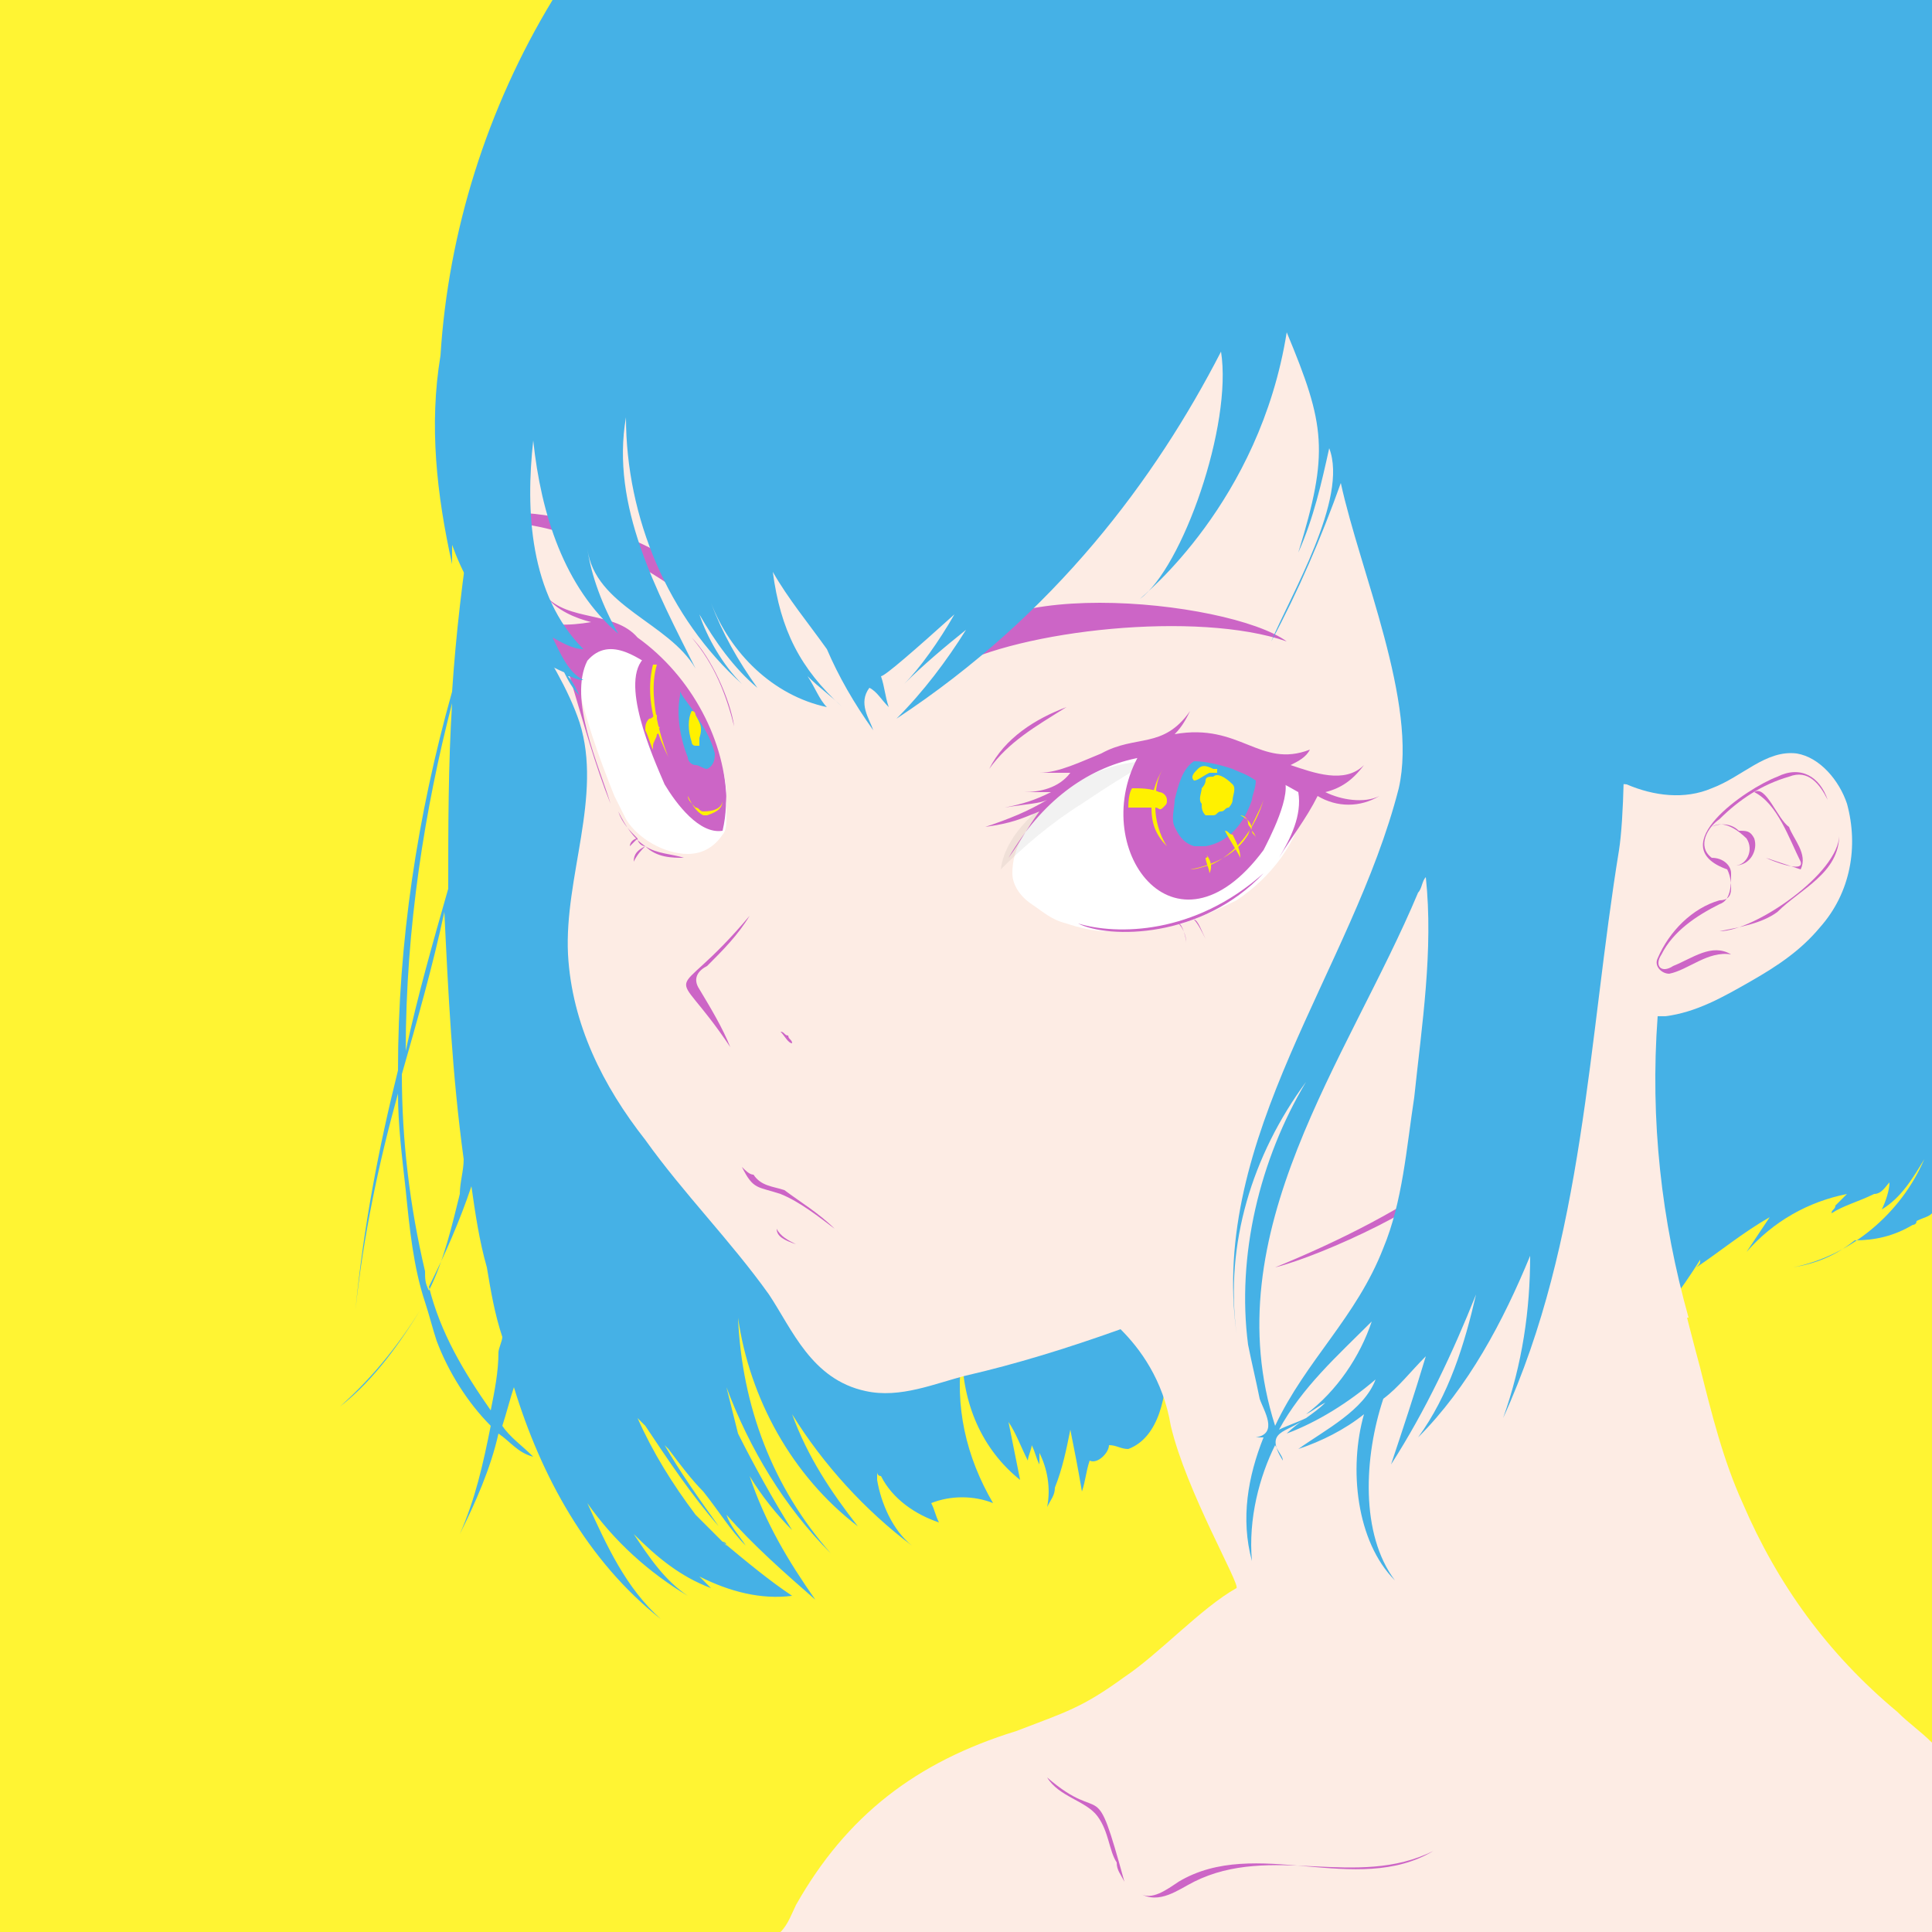
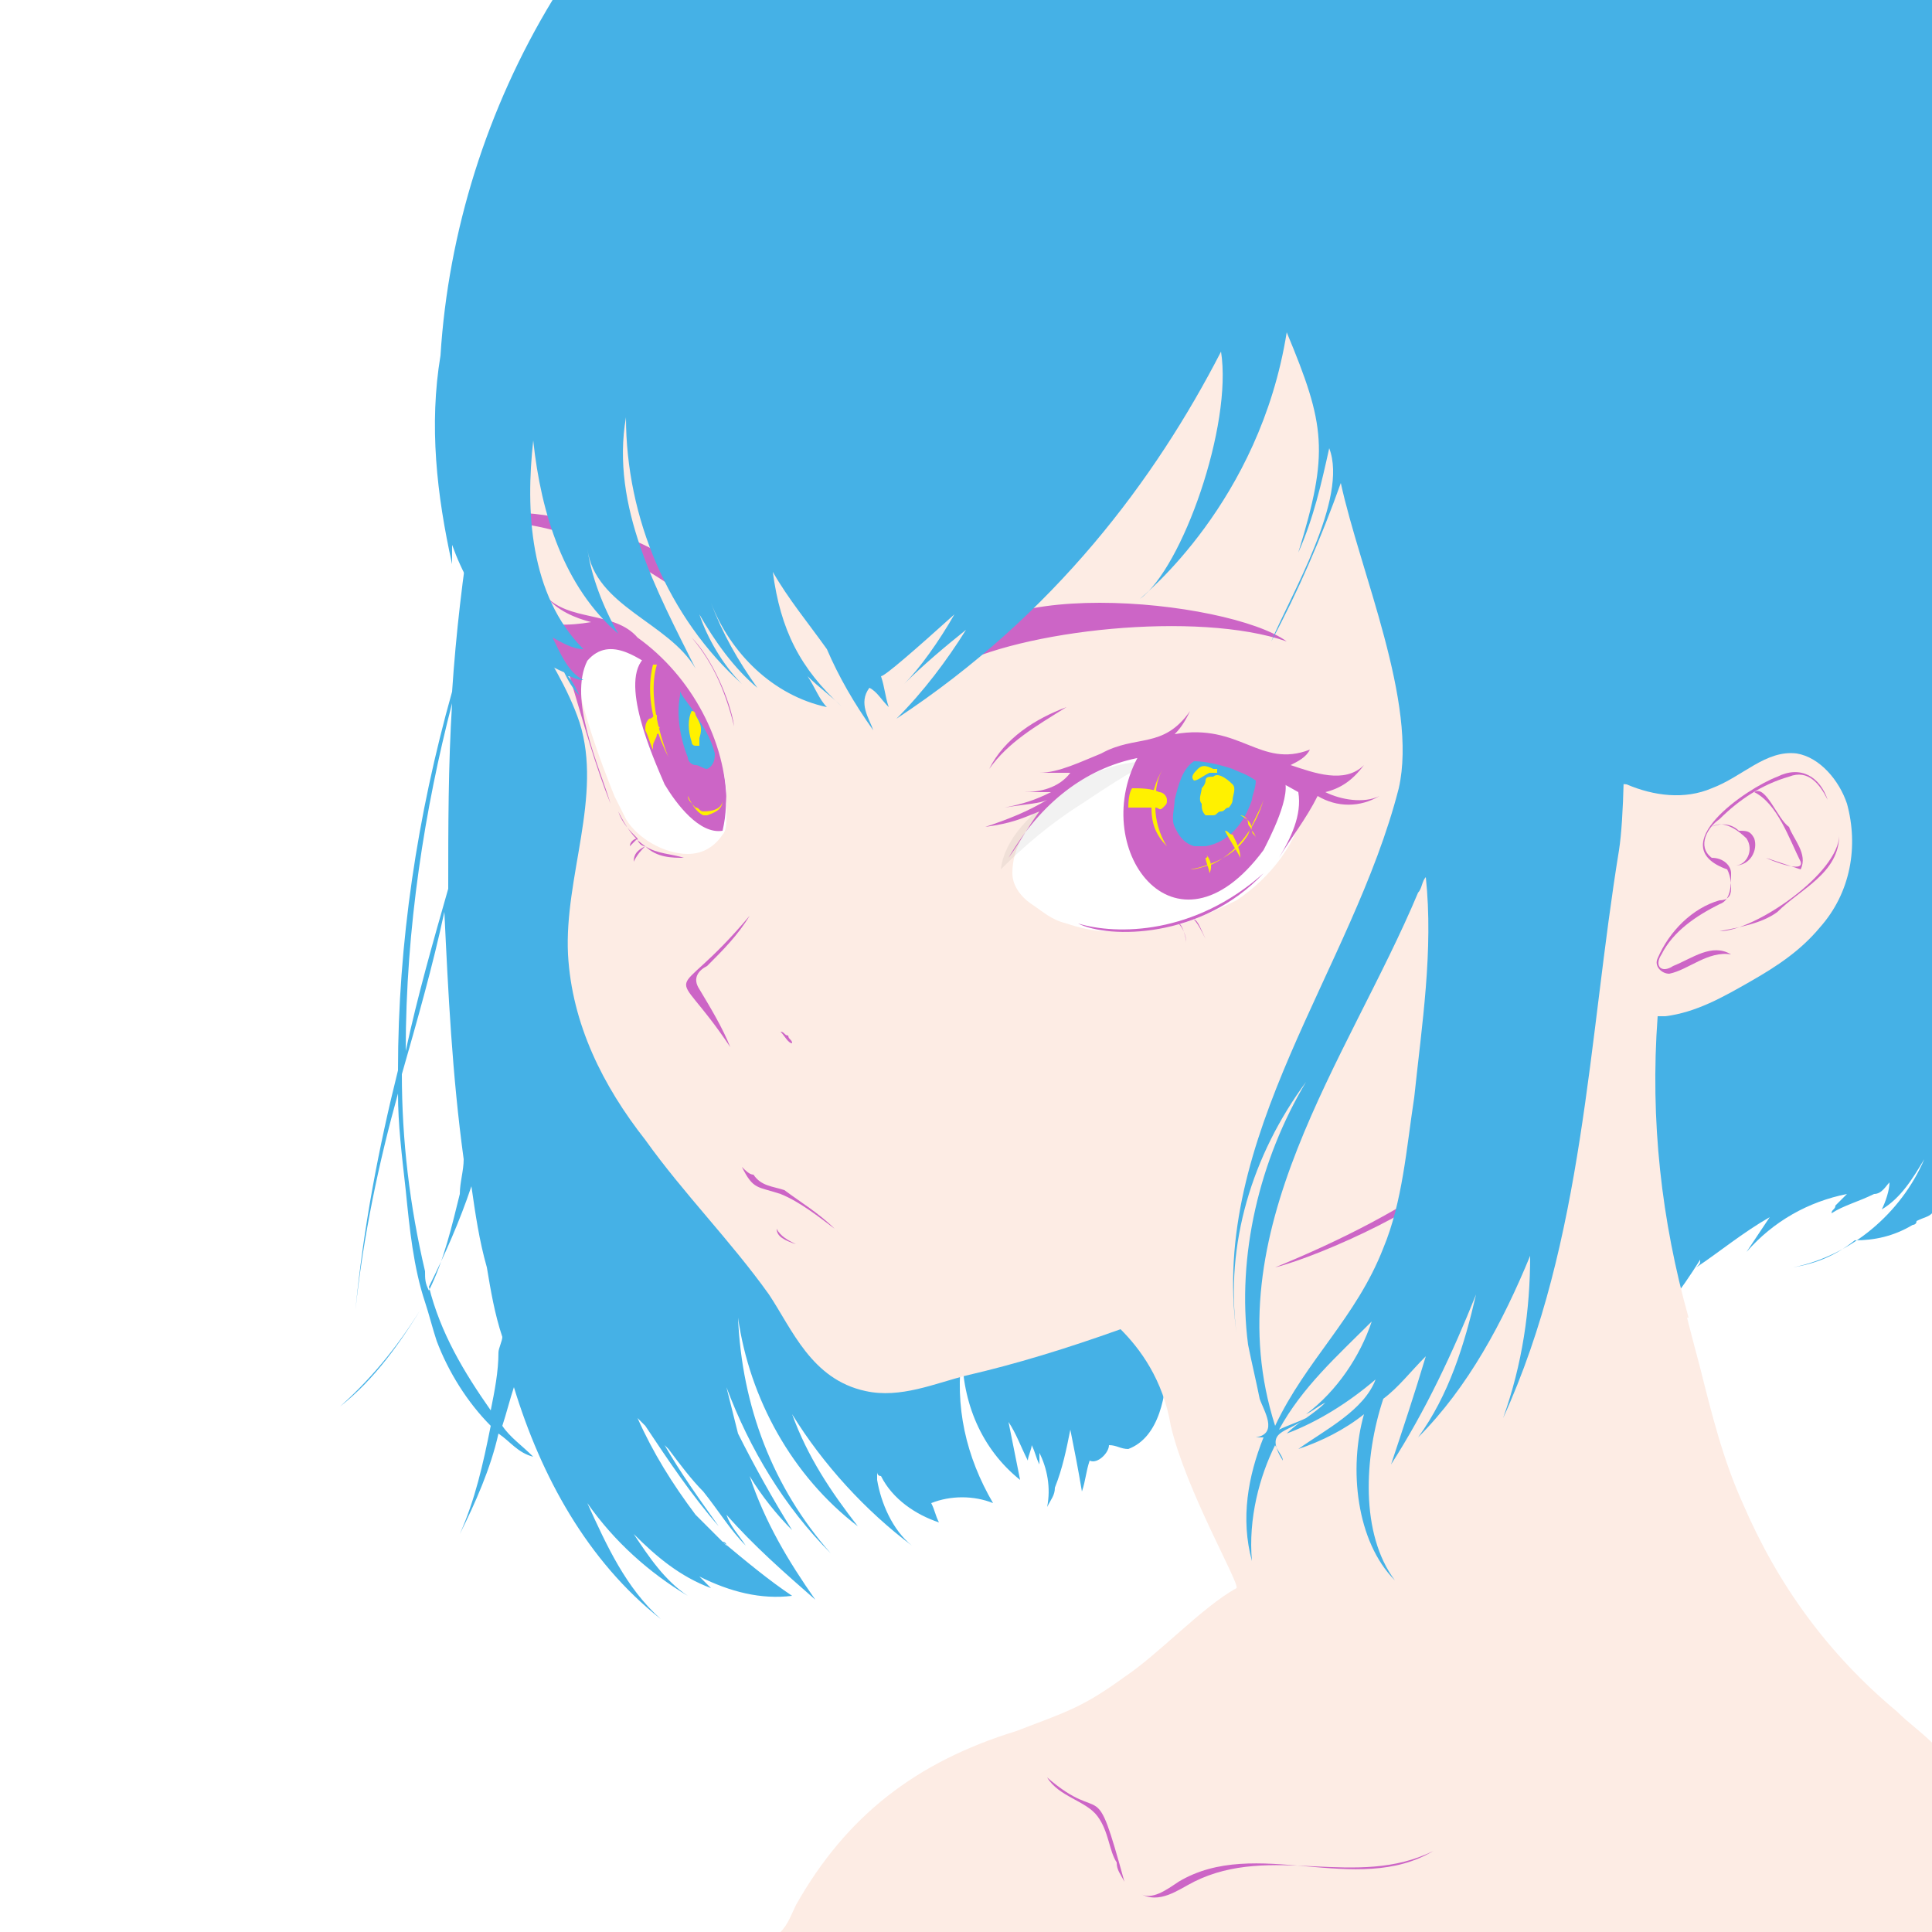
<svg xmlns="http://www.w3.org/2000/svg" xml:space="preserve" style="enable-background:new 0 0 50 50;" viewBox="0 0 50 50" y="0px" x="0px" id="レイヤー_1" version="1.1">
  <style type="text/css">
	.st0{fill:#FFF433;}
	.st1{fill:#45B1E6;}
	.st2{fill:none;}
	.st3{fill:#FDECE4;}
	.st4{fill:#FFFFFF;}
	.st5{opacity:5.100000e-02;fill:#040000;enable-background:new    ;}
	.st6{fill:#CC65C6;}
	.st7{fill:#FFF100;}
	.st8{opacity:7.060000e-02;fill:#040000;enable-background:new    ;}
</style>
-   <path d="M0,0h50v50H0V0z" class="st0" id="レイヤー_20" />
  <path d="M13.1,9c-0.7,2.9-1.2,5.9-1.4,8.9c-0.9,3.2-1.4,6.5-1.4,9.8c-0.5,2-0.9,4.1-1.1,6.2  c0.2-1.9,0.6-3.8,1.1-5.6c0,0.8,0.1,1.6,0.2,2.5c0.1,1,0.2,2,0.5,2.9c-0.6,1-1.3,1.9-2.2,2.7c0.9-0.7,1.6-1.7,2.2-2.7  c0.1,0.3,0.2,0.7,0.3,1c0.3,0.8,0.8,1.6,1.4,2.2c-0.2,1-0.4,1.9-0.8,2.8c0.4-0.8,0.8-1.7,1-2.6c0.3,0.2,0.5,0.5,0.9,0.6  c-0.3-0.3-0.6-0.5-0.8-0.8c0.1-0.3,0.2-0.7,0.3-1c0.7,2.3,1.9,4.5,3.8,6c-0.9-0.8-1.4-1.9-1.9-3c0.7,1,1.6,1.8,2.6,2.4  c-0.6-0.4-1-1-1.4-1.6c0.6,0.6,1.2,1.1,2,1.4c-0.1-0.1-0.2-0.2-0.3-0.3c0.8,0.4,1.6,0.6,2.4,0.5c-0.6-0.4-1.2-0.9-1.8-1.4  c0,0,0.1,0,0.1,0.1c-0.3-0.3-0.5-0.5-0.8-0.8c-0.6-0.8-1.1-1.6-1.5-2.5c0.1,0.1,0.2,0.2,0.2,0.2c0.6,0.9,1.2,1.8,1.9,2.6  c-0.5-0.7-1-1.4-1.4-2.1l0.1,0.1c0.3,0.4,0.6,0.8,0.9,1.1c0.4,0.5,0.7,1,1.1,1.4c-0.2-0.3-0.4-0.5-0.5-0.8c0.7,0.8,1.5,1.5,2.3,2.2  c-0.7-1-1.3-2-1.7-3.2c0.3,0.5,0.7,1,1.1,1.4c-0.5-0.8-1-1.7-1.4-2.5c-0.1-0.4-0.2-0.8-0.3-1.2c0.6,1.6,1.5,3.1,2.7,4.3  c-1.5-1.7-2.3-3.8-2.4-6.1c0.3,2.1,1.4,4.1,3.1,5.4c-0.7-0.9-1.3-1.8-1.7-2.9c0.8,1.3,1.9,2.5,3.1,3.4c-0.5-0.4-0.8-1.1-0.9-1.7  v-0.2c0,0,0,0.1,0.1,0.1c0.3,0.6,0.9,1,1.5,1.2c-0.1-0.2-0.1-0.3-0.2-0.5c0.5-0.2,1.1-0.2,1.6,0c-0.7-1.2-1-2.5-0.8-3.9  c0,1.3,0.5,2.5,1.5,3.3c-0.1-0.5-0.2-1-0.3-1.5c0.2,0.3,0.3,0.6,0.5,1c0-0.1,0.1-0.3,0.1-0.4c0.1,0.2,0.1,0.3,0.2,0.5  c0-0.1,0-0.2,0-0.3c0.2,0.4,0.3,0.9,0.2,1.4c0.1-0.2,0.2-0.3,0.2-0.5l0,0l0,0c0.2-0.5,0.3-1,0.4-1.5c0.1,0.5,0.2,1,0.3,1.6  c0.1-0.3,0.1-0.5,0.2-0.8c0.2,0.1,0.5-0.2,0.5-0.4c0.2,0,0.3,0.1,0.5,0.1c0.8-0.3,1-1.4,1-2.3C30.8,33.1,13.1,8.9,13.1,9z   M11.7,18.2c-0.1,1.6-0.1,3.2-0.1,4.8c-0.4,1.4-0.8,2.8-1.1,4.2C10.5,24,11,20.9,11.7,18.2z M10.4,27.8c0.4-1.4,0.8-2.8,1.1-4.2  c0.1,2.1,0.2,4.2,0.5,6.4c0,0.3-0.1,0.6-0.1,0.9c-0.2,0.8-0.4,1.7-0.8,2.5C11,33.2,11,33.1,11,32.9C10.6,31.2,10.4,29.5,10.4,27.8z   M12.9,35c0,0.5-0.1,1-0.2,1.5c-0.7-1-1.3-2-1.6-3.2c0.4-0.8,0.8-1.7,1.1-2.6c0.1,0.7,0.2,1.4,0.4,2.1c0.1,0.6,0.2,1.2,0.4,1.8  C13,34.7,12.9,34.9,12.9,35z" class="st1" id="奥の髪" />
  <g id="ベース肌色">
    <path d="M20.6,49.3c1.3-2.3,3-3.7,5.7-4.5c1.3-0.5,1.7-0.6,2.8-1.4c0.9-0.6,2.1-1.8,2.9-2.3c0.1,0-1.3-2.5-1.7-4.2   c-0.2-1.1-0.8-1.9-1.3-2.5c-1.4,0.5-2.7,0.8-4,1.2c-0.9,0.2-1.8,0.6-2.6,0.4c-1.5-0.3-1.9-1.6-2.5-2.5c-1-1.5-2.2-2.6-3.2-4   s-1.9-3.1-2-4.8c-0.1-2,0.9-4.1,0.3-6c-0.5-1.8-2-3.2-2.2-5.1c-0.2-3.1-0.2-5.5,0.9-8.8c0.5-1.5,1.2-2.8,2.5-4.6   c0,0,0.1-0.1,0.2-0.2H0v50h20.3C20.4,49.8,20.5,49.5,20.6,49.3z" class="st2" />
    <path d="M13.7,4.8c-1.1,3.3-1.1,5.7-0.9,8.8c0.1,1.9,1.6,3.3,2.2,5.1c0.6,1.9-0.4,4-0.3,6c0.1,1.8,0.9,3.4,2,4.8   c1,1.4,2.2,2.6,3.2,4c0.6,0.9,1.1,2.2,2.5,2.5c0.9,0.2,1.8-0.2,2.6-0.4c1.3-0.3,2.6-0.7,4-1.2c0.5,0.5,1.1,1.3,1.3,2.5   c0.4,1.7,1.8,4.1,1.7,4.2c-0.9,0.5-2,1.7-2.9,2.3c-1.1,0.8-1.5,0.9-2.8,1.4c-2.6,0.8-4.4,2.2-5.7,4.5c-0.1,0.2-0.2,0.5-0.4,0.7H50   v-4.9c-0.3-0.3-0.6-0.5-0.9-0.8c-1.8-1.5-3.1-3.3-4-5.4c-0.5-1.1-0.8-2.3-1.1-3.5c-0.8-3-1.6-6.2-1.1-9.3c0.3,0,0.7,0,1,0   c0.3-0.1,0.5,0,1-0.6c0.4-0.4,0.7-0.3,1-0.5s0.3-0.2,0.7-0.6s1.7-2.1,1.3-3.3c0.6-0.6,1.3-1.3,2-2.1V0H16.4l-0.2,0.2   C14.8,2,14.2,3.2,13.7,4.8z" class="st3" />
    <path d="M26.7,21.3c-0.3,0.4-0.5,0.8-0.5,1.3c0,0.3,0.2,0.6,0.5,0.8s0.5,0.4,0.9,0.5c0.3,0.1,0.7,0.2,1,0.2   c0.2,0,1,0,2-0.2c0.6-0.2,1.2-0.5,1.4-0.6c0.9-0.6,1.6-1.5,1.8-2.6c0-0.1,0-0.1,0-0.2s-0.1-0.1-0.1-0.2c-0.8-0.7-2-1-3.1-1   c-0.8,0-1.6,0.1-2.2,0.5C27.6,20.2,27.1,20.7,26.7,21.3z" class="st4" />
    <path d="M25.9,22.5c0.6-0.6,1.3-1.2,2.1-1.7c0.6-0.4,1.2-0.8,1.8-1.1c-0.7,0-1.4,0.2-2,0.6c-0.1,0.1-0.2,0.1-0.3,0.2   C26.7,21,26,21.7,25.9,22.5z" class="st5" />
    <path d="M15.4,16.6c-0.1-0.1-0.5,0.2-0.5,0.3c-0.1,0.1,0,0.3,0,0.5c0.2,1.1,0.6,2.2,1,3.2c0.1,0.2,0.2,0.4,0.3,0.6   c0.3,0.5,1,0.9,1.6,0.9c0.4,0,0.7-0.2,0.9-0.5c0.1-0.1,0.1-0.3,0.1-0.5s0-0.4,0-0.6s-0.1-0.7-0.2-0.9c-0.1-0.3-0.6-1.3-0.7-1.5   s-0.6-0.8-0.7-0.8c-0.3-0.2-0.6-0.5-0.9-0.6C16,16.6,15.6,16.5,15.4,16.6z" class="st4" />
  </g>
  <path d="M42.2,34.6c0.8-0.5,1.3-1.2,1.8-2c0,0.1,0,0.1-0.1,0.2c0.6-0.4,1.2-0.9,1.9-1.3  c-0.2,0.3-0.4,0.6-0.6,0.9c0.7-0.8,1.6-1.3,2.6-1.5c-0.1,0.1-0.2,0.2-0.3,0.3c0,0.1-0.1,0.1-0.1,0.2c0.3-0.2,0.7-0.3,1.1-0.5  c0.2,0,0.3-0.2,0.4-0.3c0,0.2-0.1,0.5-0.2,0.7c0.5-0.3,0.8-0.8,1.1-1.3c-0.6,1.4-1.9,2.5-3.4,2.8c0.6-0.1,1.1-0.3,1.6-0.7  c0.5,0,1-0.1,1.5-0.4l0,0c0,0,0.1,0,0.1-0.1c0.2-0.1,0.3-0.1,0.4-0.2V0H38.1C38.1,0,42.2,34.2,42.2,34.6z" class="st1" id="側面_x3001_後髪" />
  <g id="耳">
    <path d="M47.8,20.8c-0.2-0.6-0.7-1.2-1.3-1.3c-0.8-0.1-1.4,0.6-2.2,0.9c-0.7,0.3-1.5,0.2-2.2-0.1   C39.4,19.9,40.3,36,42.6,35c0.3-0.3,0.7-0.9,1.1-0.9c-0.7-2.5-1-5.1-0.8-7.8c0,0,0.1,0,0.2,0c0.8-0.1,1.5-0.5,2.2-0.9   s1.3-0.8,1.8-1.4C47.9,23.1,48.1,21.9,47.8,20.8z" class="st3" />
    <path d="M28.9,48.2c0,0.2,0.1,0.3,0.2,0.5c-0.8-2.9-0.5-1.4-2-2.7c0.3,0.5,1,0.6,1.3,1C28.7,47.4,28.7,47.9,28.9,48.2z    M37.1,47.9c-2,1.2-4.6-0.4-6.6,0.8c-0.3,0.2-0.7,0.5-1,0.3c0.5,0.3,1-0.1,1.4-0.3C32.9,47.7,35.1,48.9,37.1,47.9z M29.5,19.5   c-1.4,2.4,0.9,5.6,3.2,2.5c0.1-0.2,0.8-1.5,0.5-1.9C32.2,19.4,30.8,19.3,29.5,19.5z M16.7,17c-0.7,0.6,0.2,2.6,0.5,3.3   c0.3,0.5,0.9,1.3,1.5,1.2C19.1,19.8,18.1,18,16.7,17C16.7,16.9,16.7,16.9,16.7,17z" class="st6" />
    <path d="M35.7,20.6c-0.4,0.2-1,0.1-1.4-0.1c0.4-0.1,0.7-0.3,1-0.7c-0.5,0.5-1.3,0.2-1.9,0c0.2-0.1,0.4-0.2,0.5-0.4   c-1.3,0.5-1.8-0.7-3.5-0.4c0.2-0.2,0.3-0.4,0.4-0.6c-0.7,1-1.4,0.6-2.3,1.1C28,19.7,27.4,20,26.9,20c0.3,0,0.5,0,0.8,0   c-0.3,0.4-0.8,0.5-1.2,0.5c0.3,0,0.5,0,0.7,0c-0.4,0.2-0.7,0.3-1.2,0.4c0.6-0.1,0.9-0.1,1.1-0.2c-0.5,0.3-1,0.5-1.6,0.7   c0.7-0.1,0.9-0.2,1.4-0.4c-0.3,0.4-0.5,0.8-0.8,1.2l0,0c1.7-2.9,4.6-3.4,7.5-1.7c0.1,0.6-0.2,1.2-0.5,1.7c0.3-0.5,0.7-1,1-1.6   C34.6,20.9,35.2,20.9,35.7,20.6z M32.7,22.6c-1.8,1.6-3.8,1.6-4.8,1.3C28.7,24.3,31.1,24.3,32.7,22.6z" class="st6" />
    <path d="M30.9,23.8c0.1,0.1,0.2,0.3,0.3,0.5C31.1,24.1,31,23.8,30.9,23.8z M30.5,23.9c0.1,0.1,0.2,0.3,0.2,0.5   C30.7,24.3,30.6,23.9,30.5,23.9z M16.5,16.5c-0.6-0.7-1.8-0.4-2.4-1.1c0.3,0.4,0.8,0.6,1.2,0.7c-0.6,0.1-1.1,0.1-1.7-0.1   c0.4,0.2,0.8,0.3,1.1,0.3c-0.4,0-0.8,0-1.2-0.1c0.3,0.2,0.7,0.3,1.1,0.3c-0.2,0-0.5,0-0.7,0c0.4,0.3,0.8,0.7,0.9,1.2   c0.3,1,0.6,2.1,1,3.1c-0.3-1-1.1-2.7-0.6-3.7c0.6-0.7,1.4,0,1.9,0.3c0.9,0.9,1.6,2.1,1.7,3.4C18.8,19.2,17.9,17.5,16.5,16.5z    M16.7,21.9c-0.3-0.2-0.5-0.5-0.7-0.9c0.1,0.3,0.3,0.5,0.5,0.7c-0.1,0.1-0.1,0.1-0.2,0.2c0-0.1,0.1-0.2,0.2-0.2   C16.5,21.8,16.6,21.9,16.7,21.9c-0.2,0.1-0.3,0.2-0.3,0.4C16.5,22.1,16.6,22,16.7,21.9c0.3,0.3,0.7,0.3,1,0.3   C17.4,22.1,17,22.1,16.7,21.9z M25.6,19.9c0.4-0.8,1.2-1.3,2-1.6C26.8,18.8,26.1,19.2,25.6,19.9z M17.9,16.5c0.5,0.5,1,1.6,1.1,2.3   C18.8,18,18.5,17.2,17.9,16.5z M24.6,17.3c0.2-2.5,7.2-1.8,8.7-0.7C31,15.8,26.4,16.3,24.6,17.3z M18.1,15.6   c0.2-1.5-4.9-2.9-5.8-2.1c2-0.1,3.9,0.8,5.4,1.9C17.9,15.6,18,15.6,18.1,15.6z M18.3,25c0.4-0.4,0.8-0.8,1.1-1.3   c-2.1,2.5-2.1,1-0.5,3.4c-0.2-0.5-0.5-1-0.8-1.5C17.9,25.3,18.1,25.1,18.3,25z M20.4,26.8c-0.1,0-0.1-0.1-0.2-0.1   c0.1,0.1,0.2,0.3,0.3,0.3C20.5,26.9,20.4,26.9,20.4,26.8z M19.2,30.2c0.3,0.6,0.4,0.5,1,0.7c0.5,0.2,1,0.6,1.4,0.9   c-0.4-0.4-0.9-0.7-1.3-1c-0.3-0.1-0.6-0.1-0.8-0.4C19.4,30.4,19.3,30.3,19.2,30.2z M20.1,31.8c0.1,0.2,0.3,0.3,0.5,0.4   C20.3,32.1,20.1,32,20.1,31.8z M37.8,30.2c-1.5,1.1-3.1,1.9-4.8,2.6C34.2,32.5,37.3,31.1,37.8,30.2z M47.3,20.7   c-0.2-0.6-0.7-0.9-1.3-0.6c-0.8,0.3-3,1.8-1.3,2.4c0.1,0.2,0.1,0.4,0.1,0.5c0,0.2-0.1,0.3-0.3,0.3c-0.7,0.2-1.3,0.8-1.6,1.5   c-0.1,0.2,0.1,0.4,0.3,0.4c0.5-0.1,1-0.6,1.6-0.5c-0.5-0.3-1,0.1-1.5,0.3c-0.3,0.2-0.5,0-0.3-0.3c0.3-0.6,0.9-1,1.5-1.3   c0.3-0.1,0.3-0.5,0.3-0.8c0-0.2-0.2-0.4-0.5-0.4c-0.4-0.3-0.1-0.8,0.2-1c0.5-0.5,1.1-0.9,1.8-1.1C46.8,19.9,47.1,20.3,47.3,20.7" class="st6" />
    <path d="M45.4,20.5c0.6,0.3,0.9,1.2,1.2,1.8c0.1,0.3-0.7,0-0.9-0.1c0.3,0.1,0.6,0.2,0.9,0.3c0.2-0.4-0.2-0.8-0.3-1.1   C46,21.2,45.7,20.3,45.4,20.5z M44.3,21.4c0.3-0.2,0.7,0.1,0.9,0.3c0.2,0.3,0,0.7-0.3,0.7c0.4,0,0.6-0.4,0.5-0.7   c-0.1-0.2-0.2-0.2-0.4-0.2C44.8,21.3,44.5,21.3,44.3,21.4z" class="st6" />
    <path d="M44.5,24.1c0.5-0.1,1.1-0.2,1.5-0.5c0.6-0.6,1.6-1,1.6-2C47.6,22.6,45.4,24.1,44.5,24.1z" class="st6" />
    <path d="M31.9,19.9c-0.3-0.1-0.7-0.2-1-0.2c-0.3,0.2-0.4,0.6-0.5,1c0,0.2-0.1,0.5,0,0.7s0.2,0.4,0.5,0.5   c0.1,0,0.2,0,0.3,0c0.6-0.1,1-0.6,1.2-1.2c0-0.1,0.1-0.3,0.1-0.5C32.2,20,32.1,20,31.9,19.9z M18,18.5c-0.1-0.2-0.3-0.4-0.4-0.6   c0,0,0,0,0,0.1c-0.1,0.5,0,1.1,0.2,1.6c0,0.1,0.1,0.2,0.2,0.2s0.2,0.1,0.3,0.1c0.2-0.1,0.2-0.3,0.2-0.4l0,0   C18.4,19.1,18.2,18.8,18,18.5z" class="st1" />
    <path d="M31.4,20.1c-0.1,0-0.2,0-0.2,0.1s-0.1,0.2-0.1,0.2c0,0.1-0.1,0.3,0,0.4c0,0.1,0,0.2,0.1,0.3c0.1,0,0.1,0,0.2,0   s0.1-0.1,0.2-0.1s0.1-0.1,0.2-0.1c0,0,0.1-0.1,0.1-0.2s0.1-0.3,0-0.4C31.7,20.1,31.5,20,31.4,20.1z M30.9,20.2   c-0.1-0.1,0-0.2,0.1-0.3c0.1-0.1,0.2-0.1,0.4,0c0,0,0,0,0.1,0V20c0,0-0.1,0-0.2,0C31.1,20.1,31,20.2,30.9,20.2z M18,18.5   c0,0,0-0.1-0.1-0.1c-0.1,0.2-0.1,0.5,0,0.8c0,0,0,0.1,0.1,0.1h0.1v-0.1v-0.1C18.2,18.8,18.1,18.7,18,18.5z M31.7,21.5   c0.1,0.2,0.3,0.5,0.4,0.7c0-0.2-0.1-0.4-0.2-0.6C31.8,21.6,31.8,21.5,31.7,21.5L31.7,21.5L31.7,21.5z M32.1,21.1   c0.1,0,0.2,0.1,0.2,0.2s0.1,0.1,0.1,0.2s0.1,0.1,0.1,0.2c0-0.1-0.1-0.2-0.1-0.2C32.4,21.3,32.3,21.2,32.1,21.1   C32.2,21.1,32.1,21.1,32.1,21.1z M31.2,22.2c0,0.1,0.1,0.3,0.1,0.4c0.1-0.2,0-0.4-0.1-0.5C31.2,22.1,31.3,22.2,31.2,22.2z" class="st7" />
    <path d="M32.7,20.7c-0.1,0.3-0.3,0.6-0.4,0.9c-0.3,0.5-0.9,0.8-1.5,0.9c0.2,0,0.4-0.1,0.5-0.1   C32,22.1,32.5,21.4,32.7,20.7z M30.1,19.9c-0.2,0.3-0.3,0.7-0.3,1c0,0.4,0.1,0.7,0.4,1c-0.2-0.3-0.3-0.7-0.3-1S29.9,20.2,30.1,19.9   z M18.7,20.7c0,0.2-0.2,0.3-0.5,0.3c-0.1,0-0.1-0.1-0.2-0.1c-0.1-0.1-0.2-0.2-0.2-0.3c0.1,0.2,0.2,0.4,0.4,0.5h0.1l0,0   C18.6,21,18.7,20.9,18.7,20.7z M17,18.8c0-0.1,0-0.2,0-0.3c-0.1,0-0.1,0.1-0.2,0.1c-0.1,0.1-0.1,0.2-0.1,0.3   c0.1,0.2,0.1,0.3,0.2,0.5v-0.1c0-0.1,0.1-0.2,0.1-0.3C17,19,17.1,19,17,18.8C17.1,18.9,17.1,18.8,17,18.8   C17.1,18.8,17.1,18.8,17,18.8z" class="st7" />
    <path d="M29.5,20.9c-0.1,0-0.3,0-0.3,0c0-0.4,0.1-0.5,0.1-0.5c0.2,0,0.5,0,0.7,0.1c0.1,0,0.2,0.1,0.2,0.2   s0,0.1-0.1,0.2s-0.1,0-0.2,0C29.7,20.9,29.5,20.9,29.5,20.9z M16.9,17.2c-0.1,0.4-0.2,1.2,0.4,2.4c0,0-0.6-1.4-0.3-2.4H16.9z" class="st7" />
  </g>
-   <path d="M28.7,47.7L28.7,47.7L28.7,47.7z" class="st8" id="シャドウ" />
+   <path d="M28.7,47.7L28.7,47.7z" class="st8" id="シャドウ" />
  <path d="M11.4,9.2c-0.3,1.8-0.1,3.6,0.3,5.4v-0.5c0.5,1.4,1.5,2.7,2.9,3.3c0.1,0.2,0.2,0.4,0.4,0.6  c-0.1-0.2-0.2-0.4-0.3-0.5c0.1,0,0.2,0.1,0.4,0.1c-0.4-0.2-0.6-0.7-0.8-1.1c0.2,0.1,0.5,0.3,0.8,0.3c-1.4-1.4-1.5-3.6-1.3-5.4  c0.2,1.9,0.8,3.8,2.2,5c-0.4-0.7-0.7-1.5-0.8-2.2c0.2,1.5,2.1,1.9,2.8,3.1c-1-2-2.2-4.2-1.8-6.5c0,2.6,1.1,5.2,3,6.9  c-0.5-0.5-0.9-1.2-1.1-1.8c0.4,0.7,0.9,1.4,1.5,1.9c-0.5-0.7-0.9-1.4-1.2-2.2c0.5,1.3,1.6,2.4,3,2.7c-0.2-0.2-0.3-0.5-0.5-0.8  c0.3,0.3,0.6,0.5,0.9,0.8c-1.1-1-1.6-2-1.8-3.5c0.4,0.7,0.9,1.3,1.4,2c0.3,0.7,0.7,1.4,1.2,2.1c-0.1-0.3-0.4-0.7-0.1-1.1  c0.2,0.1,0.3,0.3,0.5,0.5c-0.1-0.3-0.1-0.5-0.2-0.8c0.1,0,0.9-0.7,1.9-1.6c-0.4,0.7-0.9,1.4-1.3,1.8c0.5-0.5,1.1-1,1.6-1.4  c-0.5,0.8-1.1,1.6-1.8,2.3c4.1-2.7,6.7-6.2,8.4-9.5c0.3,1.9-1,5.6-2.1,6.4c0.1-0.1,3.1-2.5,3.8-6.9c1,2.4,1.1,3.1,0.3,5.7  c0.4-0.9,0.6-1.8,0.8-2.7c0.5,1.3-1,3.8-1.5,5c0.7-1.3,1.3-2.7,1.8-4.1c0.5,2.3,2,5.7,1.5,7.9c-1.2,4.7-4.9,9-4.2,14.1  c-0.3-2.3,0.4-4.6,1.8-6.5c-1.2,2-1.8,4.5-1.5,6.8c0.1,0.5,0.2,0.9,0.3,1.4c0.1,0.3,0.5,0.9-0.1,1c0.1,0,0.2,0,0.2,0  c-0.4,1-0.6,2.1-0.3,3.2c-0.1-1.1,0.2-2.2,0.6-3c0.1,0.2,0.2,0.3,0.2,0.4c-0.5-0.8,0.1-0.7,0.6-1.1c-0.2,0.1-0.5,0.2-0.7,0.3  c0.6-1.1,1.5-1.9,2.4-2.8c-0.3,0.9-0.9,1.8-1.7,2.4c0.2-0.1,0.3-0.2,0.5-0.3c-0.3,0.3-0.7,0.5-1,0.8c0.8-0.3,1.6-0.8,2.3-1.4  c-0.3,0.8-1.3,1.3-2,1.8c0.6-0.2,1.2-0.5,1.7-0.9c-0.4,1.4-0.2,3.3,0.8,4.3c-0.9-1.2-0.8-3.2-0.3-4.7c0.4-0.3,0.7-0.7,1.1-1.1  c-0.3,1-0.6,1.9-0.9,2.8c0.9-1.4,1.6-2.9,2.2-4.4c-0.3,1.3-0.7,2.6-1.5,3.7c1.3-1.3,2.2-3,2.9-4.7c0,1.4-0.2,2.8-0.7,4.2l0,0  c2.1-4.6,2.2-9.8,3-14.7c0.5-3.2-0.5-21-0.6-22h-27C12.6,2.8,11.6,6,11.4,9.2z M36.7,23.1c0.1-0.1,0.1-0.3,0.2-0.4  c0.2,1.9-0.1,3.8-0.3,5.7c-0.2,1.3-0.3,2.7-0.8,3.9c-0.7,1.8-2,2.9-2.8,4.6C31.4,31.9,34.9,27.4,36.7,23.1z" class="st1" />
</svg>